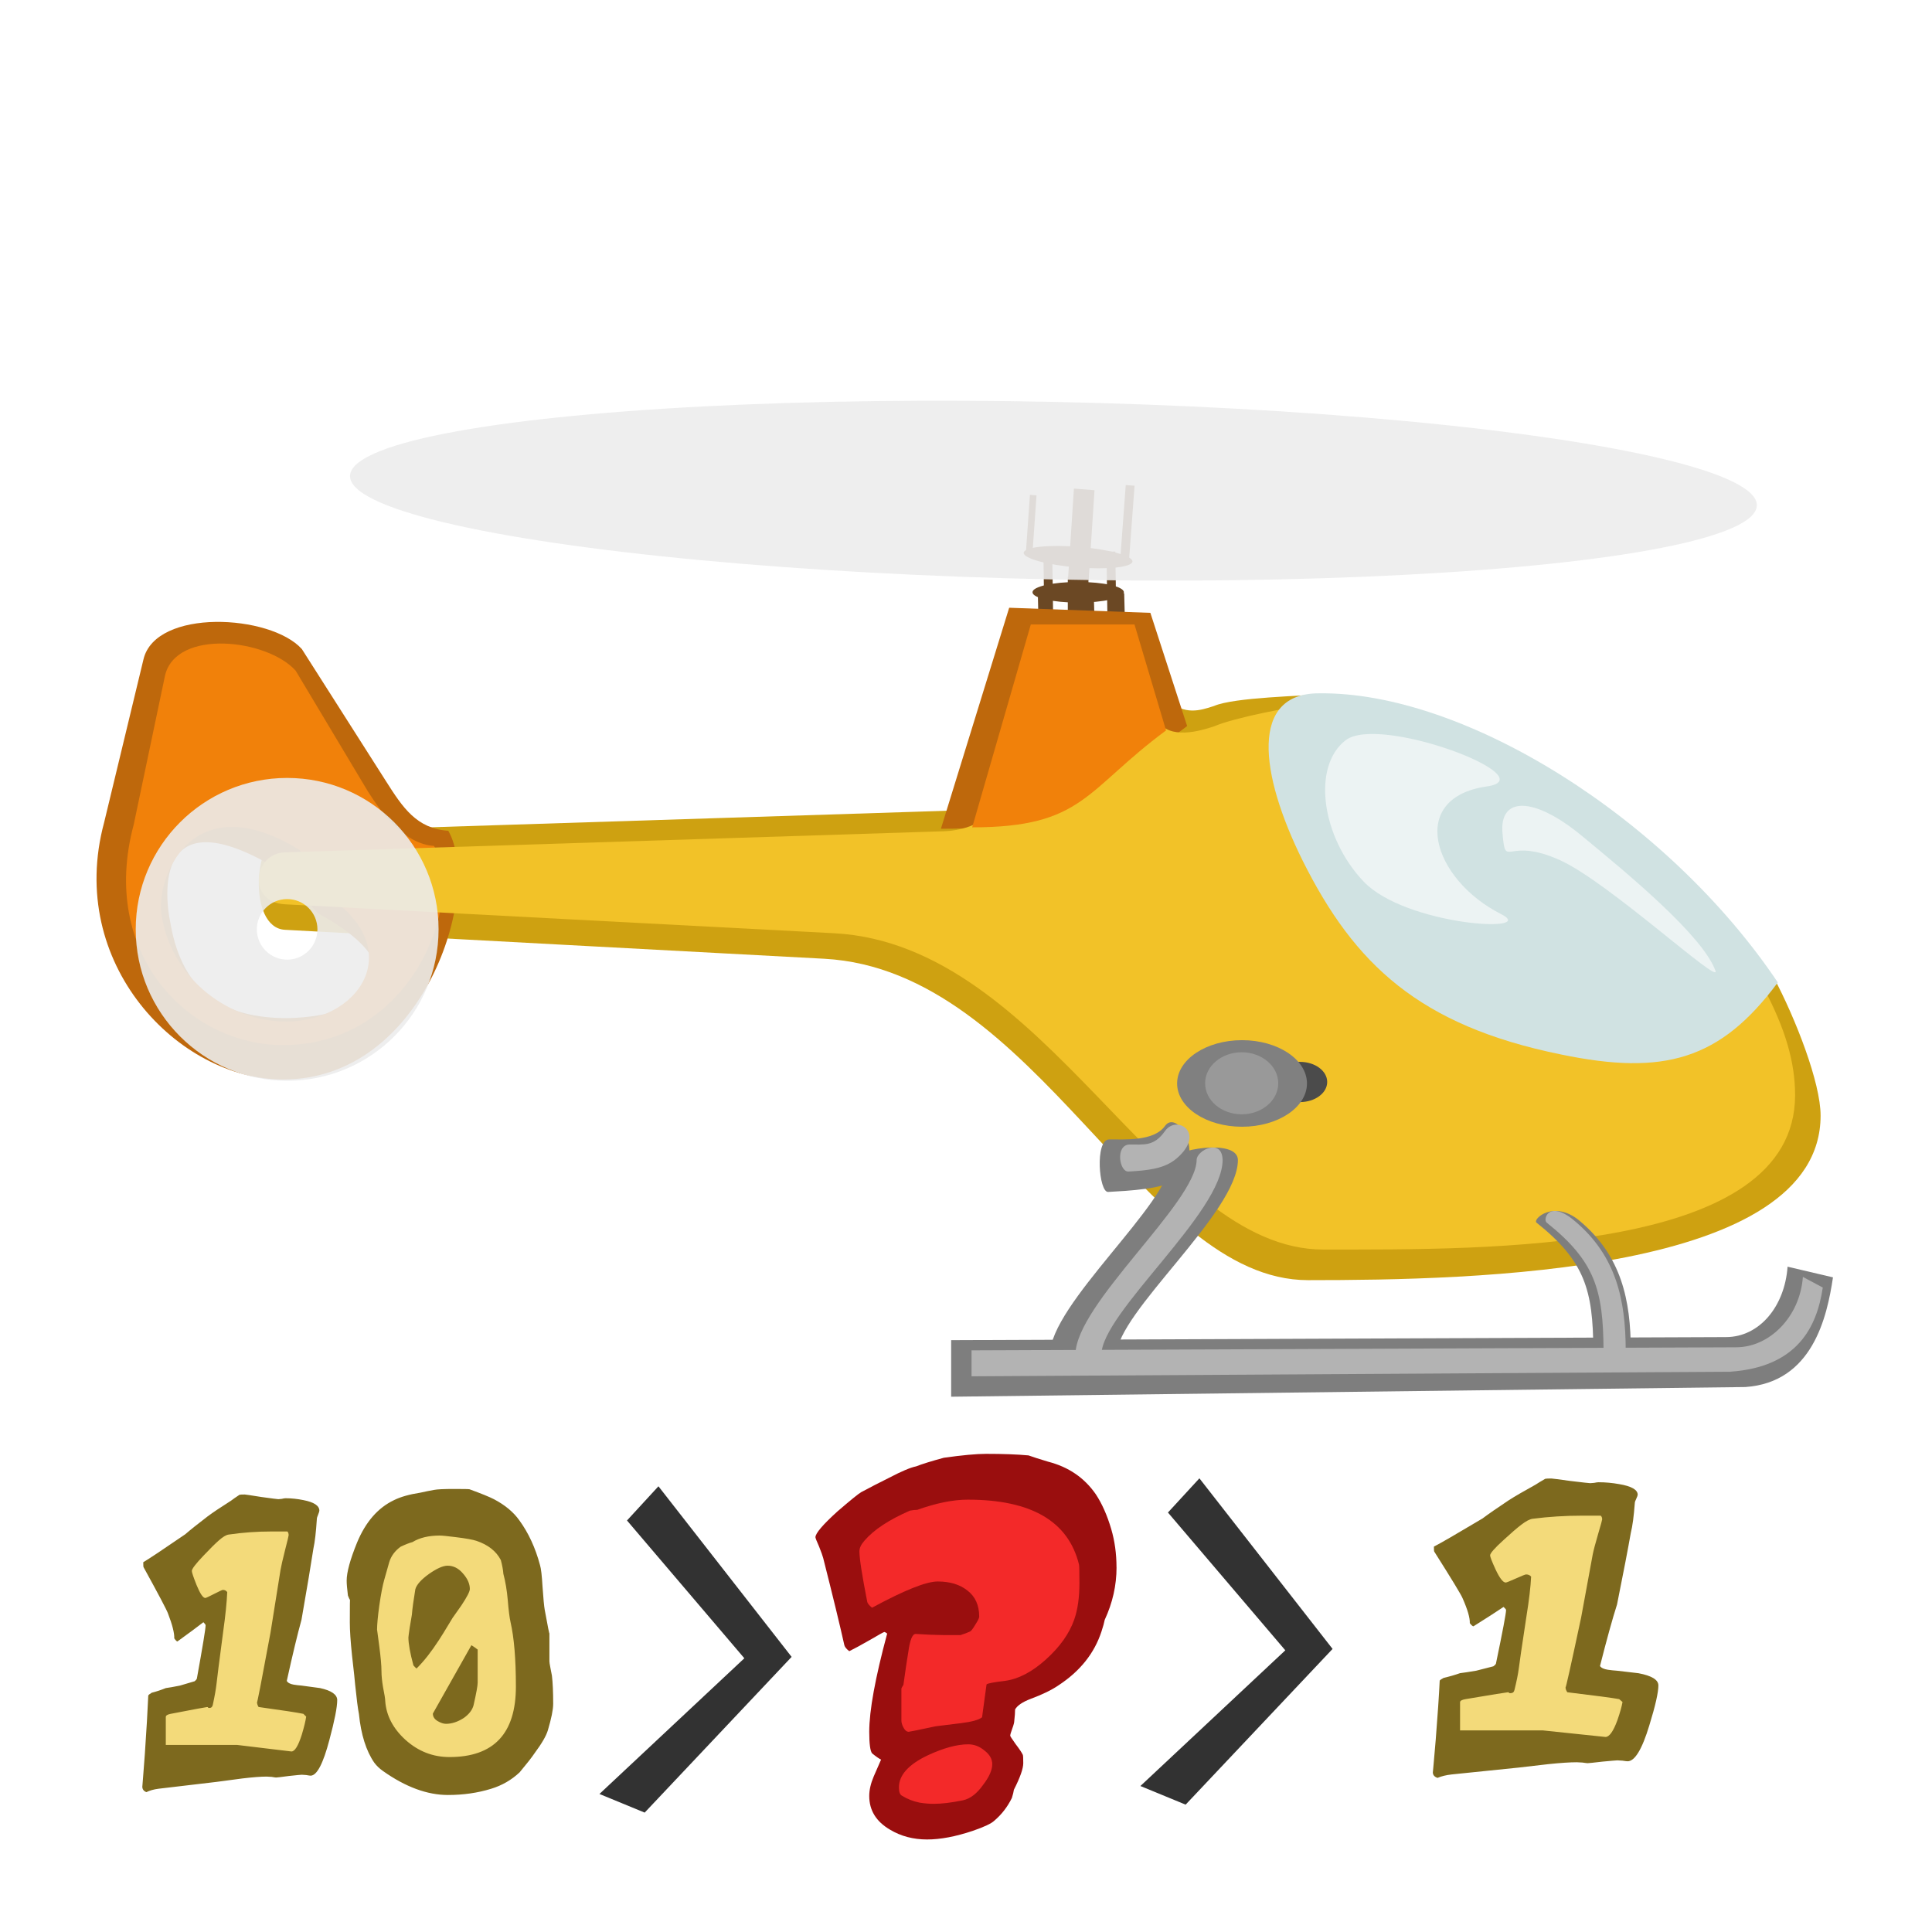
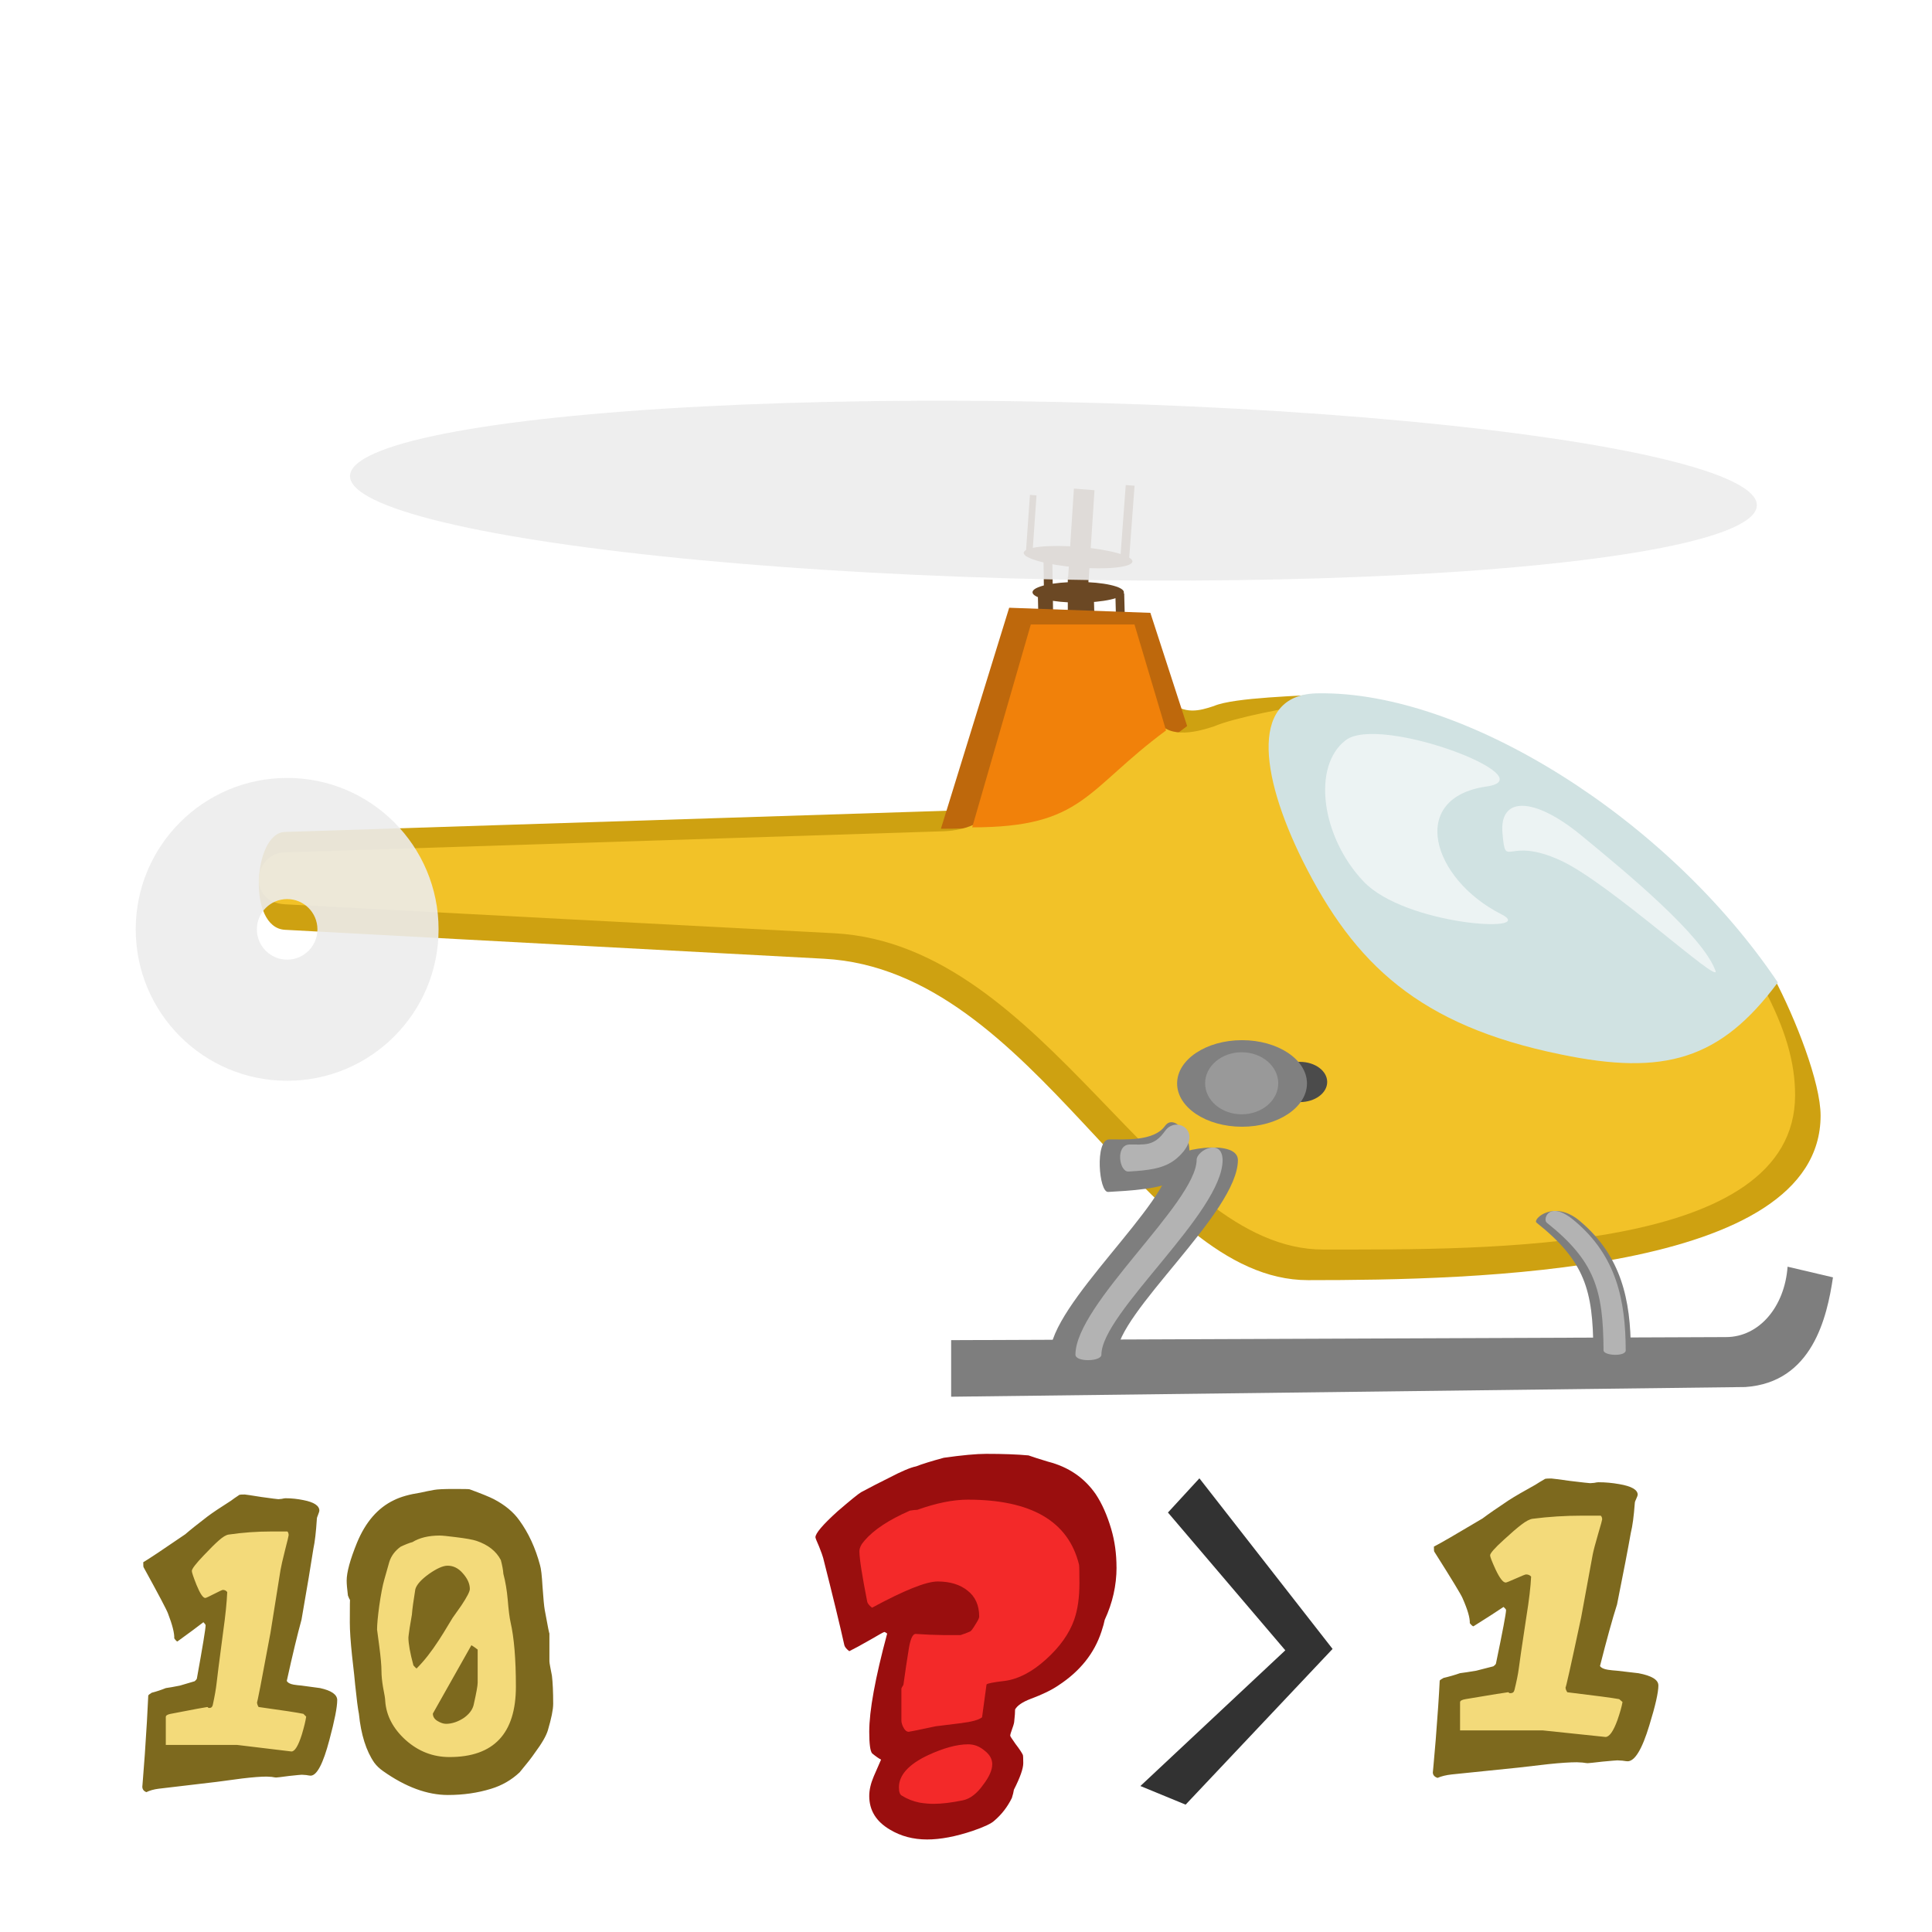
<svg xmlns="http://www.w3.org/2000/svg" xmlns:ns1="http://sodipodi.sourceforge.net/DTD/sodipodi-0.dtd" xmlns:ns2="http://www.inkscape.org/namespaces/inkscape" width="100" height="100" id="svg12024" ns1:version="0.32" ns2:version="0.91 r13725" version="1.0" ns1:docname="guessnumber.svg">
  <defs id="defs12026" />
  <ns1:namedview id="base" pagecolor="#ffffff" bordercolor="#666666" borderopacity="1.0" ns2:pageopacity="0.0" ns2:pageshadow="2" ns2:zoom="6.7565692" ns2:cx="40.176974" ns2:cy="29.705576" ns2:document-units="px" ns2:current-layer="layer1" height="100px" width="100px" ns2:window-width="1880" ns2:window-height="1060" ns2:window-x="-2" ns2:window-y="-3" showgrid="false" ns2:window-maximized="1" />
  <g ns2:label="Calque 1" ns2:groupmode="layer" id="layer1">
    <path ns2:connector-curvature="0" style="fill:#f3da7a;fill-opacity:1;fill-rule:evenodd;stroke:none;stroke-width:1px;stroke-linecap:butt;stroke-linejoin:miter;stroke-opacity:1" d="m 76.249,80.639 3.244,-3.035 4.395,0.209 -1.988,9 3.14,0.628 c 0,0 -0.209,2.93 -0.628,2.93 -0.419,0 -9.419,0.314 -9.419,0.314 l 0,-3.454 3.035,-0.628 0.523,-4.186 -1.779,-0.523 -0.523,-1.256 z" id="path43710" />
    <path style="fill:#f3da7a;fill-opacity:1;fill-rule:evenodd;stroke:none;stroke-width:1px;stroke-linecap:butt;stroke-linejoin:miter;stroke-opacity:1" d="m 8.872,80.848 3.454,-2.512 3.244,0.314 -1.361,8.791 2.407,0.733 -0.733,3.035 -7.849,0 0,-2.826 2.198,-0.837 1.151,-4.709 -1.674,0.314 -0.837,-2.302 z" id="path43704" ns2:connector-curvature="0" />
    <path style="fill:#f3da7a;fill-opacity:1;fill-rule:evenodd;stroke:none;stroke-width:1px;stroke-linecap:butt;stroke-linejoin:miter;stroke-opacity:1" d="m 20.489,79.488 c -0.419,0 -1.674,2.93 -1.674,2.93 l 0.419,6.593 1.674,2.407 2.512,0.733 3.14,-0.837 1.151,-2.721 -0.733,-7.849 -2.616,-1.884 -3.872,0.628 z" id="path43706" ns2:connector-curvature="0" />
    <path ns2:connector-curvature="0" style="fill:#f32929;fill-opacity:1;fill-rule:evenodd;stroke:none;stroke-width:1px;stroke-linecap:butt;stroke-linejoin:miter;stroke-opacity:1" d="m 43.386,79.278 0.733,4.919 4.291,-1.047 -1.779,1.361 -0.837,5.442 0.628,1.151 -0.942,1.674 2.302,1.779 2.826,-0.837 1.465,-1.674 -0.209,-1.884 -0.105,-2.407 3.14,-1.361 1.884,-4.186 -0.523,-3.349 -3.244,-2.407 -4.5,0.419 -3.872,1.674 -1.256,0.733 z" id="path43708" />
    <path ns2:connector-curvature="0" style="font-style:normal;font-variant:normal;font-weight:normal;font-stretch:normal;font-size:16.149px;line-height:100%;font-family:'Indigo Joker';text-align:start;writing-mode:lr-tb;text-anchor:start;fill:#7d691e;fill-opacity:1;stroke:none;stroke-width:1px;stroke-linecap:butt;stroke-linejoin:miter;stroke-opacity:1" d="m 17.454,88.001 c -10e-6,0.364 -0.135,1.051 -0.405,2.058 -0.324,1.233 -0.649,1.849 -0.973,1.849 -0.032,0 -0.108,-0.011 -0.227,-0.032 -0.119,-0.011 -0.195,-0.016 -0.227,-0.016 -0.043,0 -0.265,0.021 -0.665,0.064 -0.4,0.054 -0.622,0.08 -0.665,0.08 -0.032,-10e-6 -0.108,-0.011 -0.227,-0.032 -0.119,-0.011 -0.205,-0.016 -0.26,-0.016 -0.303,-10e-6 -0.724,0.032 -1.265,0.097 -0.714,0.097 -1.157,0.155 -1.33,0.177 -0.724,0.086 -1.725,0.204 -3,0.354 -0.249,0.032 -0.46,0.091 -0.633,0.177 -0.141,-0.054 -0.211,-0.15 -0.211,-0.289 -1e-6,0.043 0.043,-0.515 0.13,-1.672 0.086,-1.254 0.146,-2.267 0.178,-3.039 0.011,-0.032 0.07,-0.08 0.178,-0.145 0.249,-0.064 0.492,-0.145 0.73,-0.241 0.162,-0.021 0.405,-0.064 0.73,-0.129 0.173,-0.054 0.427,-0.129 0.762,-0.225 0.054,-0.043 0.092,-0.086 0.114,-0.129 0.303,-1.672 0.454,-2.594 0.454,-2.766 -4e-6,-0.032 -0.038,-0.086 -0.114,-0.161 -0.303,0.236 -0.751,0.568 -1.346,0.997 -0.032,1e-5 -0.086,-0.054 -0.162,-0.161 0.011,-0.268 -0.097,-0.697 -0.324,-1.286 C 8.631,83.332 8.21,82.533 7.431,81.118 7.42,81.107 7.415,81.022 7.415,80.861 c 0.292,-0.172 1.016,-0.654 2.173,-1.447 0.259,-0.225 0.649,-0.536 1.168,-0.933 0.259,-0.193 0.66,-0.461 1.2,-0.804 0.097,-0.075 0.243,-0.177 0.438,-0.306 0.032,-0.011 0.124,-0.016 0.276,-0.016 0.032,1.2e-5 0.319,0.043 0.86,0.129 0.541,0.075 0.833,0.113 0.876,0.113 0.032,1.2e-5 0.092,-0.005 0.178,-0.016 0.086,-0.021 0.151,-0.032 0.195,-0.032 0.303,1.2e-5 0.611,0.032 0.924,0.096 0.551,0.107 0.827,0.289 0.827,0.547 -10e-6,0.032 -0.022,0.102 -0.065,0.209 -0.043,0.097 -0.065,0.172 -0.065,0.225 -0.043,0.675 -0.103,1.185 -0.178,1.528 -0.119,0.783 -0.324,2.01 -0.616,3.682 -0.205,0.74 -0.46,1.796 -0.762,3.168 0.054,0.097 0.173,0.161 0.357,0.193 0.13,0.021 0.265,0.037 0.405,0.048 0.314,0.043 0.633,0.086 0.957,0.129 0.595,0.129 0.892,0.338 0.892,0.627 m -1.606,0.852 c -0.032,-0.032 -0.081,-0.08 -0.146,-0.145 -0.303,-0.064 -1.076,-0.182 -2.319,-0.354 -0.054,-0.086 -0.081,-0.172 -0.081,-0.257 -6e-6,0.118 0.232,-1.077 0.697,-3.586 0.13,-0.825 0.303,-1.908 0.519,-3.248 0.032,-0.193 0.114,-0.547 0.243,-1.061 0.119,-0.461 0.178,-0.708 0.178,-0.74 -8e-6,-0.086 -0.022,-0.15 -0.065,-0.193 l -0.827,0 c -0.757,1.1e-5 -1.498,0.054 -2.222,0.161 -0.13,0.021 -0.297,0.123 -0.503,0.306 -0.195,0.172 -0.454,0.429 -0.778,0.772 -0.411,0.429 -0.616,0.697 -0.616,0.804 -3e-6,0.075 0.081,0.316 0.243,0.724 0.184,0.45 0.335,0.675 0.454,0.675 0.032,1e-5 0.184,-0.07 0.454,-0.209 0.27,-0.139 0.422,-0.209 0.454,-0.209 0.097,1e-5 0.173,0.037 0.227,0.113 -0.022,0.525 -0.092,1.211 -0.211,2.058 -0.205,1.554 -0.319,2.444 -0.341,2.669 -0.032,0.289 -0.097,0.659 -0.195,1.11 -0.022,0.107 -0.081,0.161 -0.178,0.161 -0.043,1e-5 -0.065,-0.005 -0.065,-0.016 l 0,0 c -4e-6,-0.021 -0.016,-0.032 -0.049,-0.032 -0.043,0 -0.676,0.118 -1.898,0.354 -0.162,0.032 -0.243,0.086 -0.243,0.161 l 0,1.447 3.698,0 2.806,0.338 c 0.173,0 0.351,-0.289 0.535,-0.868 0.119,-0.397 0.195,-0.708 0.227,-0.933 m 12.785,-0.659 c -10e-6,0.289 -0.092,0.745 -0.276,1.367 -0.087,0.289 -0.314,0.681 -0.681,1.174 -0.151,0.225 -0.411,0.557 -0.778,0.997 -0.422,0.397 -0.914,0.681 -1.476,0.852 -0.692,0.214 -1.438,0.322 -2.238,0.322 -1.07,0 -2.19,-0.413 -3.357,-1.238 -0.184,-0.129 -0.335,-0.273 -0.454,-0.434 -0.422,-0.611 -0.687,-1.453 -0.795,-2.525 -0.054,-0.268 -0.119,-0.772 -0.195,-1.512 -0.011,-0.161 -0.065,-0.665 -0.162,-1.512 -0.076,-0.729 -0.114,-1.297 -0.114,-1.704 0,-0.9 0.005,-1.286 0.016,-1.158 -0.032,-0.043 -0.07,-0.123 -0.114,-0.241 -0.043,-0.343 -0.065,-0.6 -0.065,-0.772 0,-0.429 0.178,-1.083 0.535,-1.962 0.443,-1.072 1.081,-1.806 1.914,-2.203 0.346,-0.172 0.8,-0.3 1.362,-0.386 0.238,-0.054 0.476,-0.102 0.714,-0.145 0.173,-0.032 0.514,-0.048 1.022,-0.048 0.508,1.3e-5 0.778,0.005 0.811,0.016 0.616,0.225 1.038,0.397 1.265,0.515 0.573,0.3 1.011,0.665 1.314,1.093 0.476,0.654 0.833,1.426 1.07,2.316 0.054,0.172 0.097,0.541 0.13,1.11 0.043,0.622 0.081,1.024 0.114,1.206 0.162,0.89 0.243,1.292 0.243,1.206 l 0,1.463 c -1.1e-5,0.043 0.016,0.15 0.049,0.322 0.043,0.204 0.07,0.343 0.081,0.418 0.043,0.354 0.065,0.842 0.065,1.463 m -1.93,-0.9 c -9e-6,-1.415 -0.092,-2.525 -0.276,-3.329 -0.054,-0.236 -0.103,-0.622 -0.146,-1.158 -0.043,-0.493 -0.119,-0.943 -0.227,-1.351 -0.011,-0.182 -0.054,-0.418 -0.13,-0.708 -0.238,-0.461 -0.66,-0.793 -1.265,-0.997 -0.195,-0.064 -0.557,-0.129 -1.087,-0.193 -0.422,-0.054 -0.692,-0.08 -0.811,-0.08 -0.573,1e-5 -1.043,0.113 -1.411,0.338 -0.162,0.043 -0.368,0.123 -0.616,0.241 -0.292,0.214 -0.487,0.477 -0.584,0.788 -0.086,0.3 -0.173,0.606 -0.26,0.917 -0.086,0.3 -0.173,0.75 -0.259,1.351 -0.076,0.557 -0.114,0.97 -0.114,1.238 -2e-6,-0.011 0.038,0.273 0.114,0.852 0.076,0.579 0.114,1.008 0.114,1.286 -2e-6,0.236 0.027,0.515 0.081,0.836 0.076,0.375 0.114,0.616 0.114,0.724 0.054,0.75 0.405,1.42 1.054,2.01 0.66,0.59 1.416,0.884 2.271,0.884 2.292,-10e-6 3.438,-1.217 3.438,-3.65 m -2.384,-5.049 c -6e-6,0.129 -0.146,0.413 -0.438,0.852 -0.151,0.214 -0.303,0.429 -0.454,0.643 -0.4,0.665 -0.638,1.051 -0.714,1.158 -0.389,0.6 -0.773,1.088 -1.152,1.463 -0.043,-0.032 -0.097,-0.086 -0.162,-0.161 -0.173,-0.643 -0.26,-1.126 -0.259,-1.447 -4e-6,-0.032 0.022,-0.198 0.065,-0.498 0.054,-0.311 0.092,-0.536 0.114,-0.675 0.022,-0.289 0.081,-0.729 0.178,-1.319 0.065,-0.236 0.297,-0.498 0.697,-0.788 0.411,-0.289 0.735,-0.434 0.973,-0.434 0.303,10e-6 0.568,0.134 0.795,0.402 0.238,0.268 0.357,0.536 0.357,0.804 m 0.405,4.856 c -7e-6,0.15 -0.07,0.536 -0.211,1.158 -0.065,0.247 -0.232,0.466 -0.503,0.659 -0.314,0.204 -0.622,0.306 -0.924,0.306 -0.13,0 -0.276,-0.048 -0.438,-0.145 -0.162,-0.097 -0.243,-0.225 -0.243,-0.386 l 1.995,-3.538 c 0.076,0.043 0.184,0.118 0.324,0.225 l 0,1.721" id="text42799" />
    <path ns2:connector-curvature="0" style="font-style:normal;font-variant:normal;font-weight:normal;font-stretch:normal;font-size:20.671px;line-height:100%;font-family:'Indigo Joker';text-align:start;writing-mode:lr-tb;text-anchor:start;fill:#9a0e0e;fill-opacity:1;stroke:none;stroke-width:1px;stroke-linecap:butt;stroke-linejoin:miter;stroke-opacity:1" d="m 57.792,81.127 c -1.5e-5,0.932 -0.204,1.837 -0.612,2.715 -0.028,0.149 -0.084,0.351 -0.169,0.608 -0.366,1.121 -1.104,2.047 -2.214,2.776 -0.351,0.243 -0.837,0.48 -1.455,0.709 -0.422,0.162 -0.689,0.344 -0.801,0.547 -9e-6,0.149 -0.014,0.344 -0.042,0.588 -1e-5,0.081 -0.035,0.216 -0.105,0.405 -0.07,0.189 -0.105,0.311 -0.105,0.365 -10e-6,0.027 0.091,0.169 0.274,0.426 0.197,0.257 0.323,0.446 0.38,0.567 0.014,0.041 0.021,0.182 0.021,0.426 -1e-5,0.284 -0.162,0.743 -0.485,1.378 -0.014,0.108 -0.049,0.25 -0.105,0.426 -0.225,0.459 -0.527,0.851 -0.907,1.175 -0.155,0.149 -0.527,0.324 -1.118,0.527 -0.886,0.297 -1.673,0.446 -2.362,0.446 -0.717,-1e-5 -1.357,-0.169 -1.919,-0.507 -0.717,-0.419 -1.076,-1 -1.076,-1.743 -2e-6,-0.311 0.077,-0.648 0.232,-1.013 0.127,-0.284 0.253,-0.574 0.38,-0.871 -0.112,-0.054 -0.267,-0.162 -0.464,-0.324 -0.098,-0.122 -0.148,-0.493 -0.148,-1.114 -2e-6,-1.094 0.309,-2.789 0.928,-5.086 -0.07,-0.054 -0.12,-0.081 -0.148,-0.081 -0.028,0 -0.26,0.128 -0.696,0.385 -0.52,0.297 -0.893,0.5 -1.118,0.608 -0.141,-0.108 -0.225,-0.209 -0.253,-0.304 -0.225,-1.013 -0.59,-2.519 -1.097,-4.519 -0.028,-0.108 -0.098,-0.304 -0.211,-0.588 -0.127,-0.284 -0.19,-0.446 -0.19,-0.486 0,-0.203 0.38,-0.648 1.139,-1.337 0.675,-0.581 1.083,-0.912 1.223,-0.993 0.478,-0.257 0.963,-0.507 1.455,-0.75 0.647,-0.338 1.111,-0.534 1.392,-0.588 0.309,-0.122 0.787,-0.27 1.434,-0.446 0.956,-0.135 1.687,-0.203 2.193,-0.203 0.886,1.6e-5 1.617,0.027 2.193,0.081 0.225,0.081 0.562,0.189 1.012,0.324 1.054,0.27 1.877,0.831 2.467,1.682 0.323,0.486 0.59,1.087 0.801,1.803 0.183,0.621 0.274,1.283 0.274,1.986 m -1.919,0.811 c -1.3e-5,-0.567 -0.007,-0.885 -0.021,-0.952 -0.548,-2.242 -2.467,-3.364 -5.757,-3.364 -0.759,1.4e-5 -1.631,0.176 -2.615,0.527 -0.098,1.2e-5 -0.225,0.014 -0.38,0.041 -1.083,0.473 -1.863,0.986 -2.341,1.54 -0.183,0.203 -0.274,0.392 -0.274,0.567 -10e-7,0.365 0.134,1.229 0.401,2.594 0.014,0.095 0.098,0.203 0.253,0.324 1.673,-0.905 2.805,-1.358 3.395,-1.358 0.633,1e-5 1.146,0.155 1.539,0.466 0.408,0.311 0.612,0.763 0.612,1.358 -8e-6,0.068 -0.07,0.209 -0.211,0.426 -0.127,0.216 -0.218,0.331 -0.274,0.344 -0.112,0.054 -0.274,0.115 -0.485,0.182 -0.07,1e-5 -0.344,1e-5 -0.822,0 -0.056,1e-5 -0.309,-0.007 -0.759,-0.02 -0.436,-0.027 -0.682,-0.041 -0.738,-0.041 -0.169,1e-5 -0.295,0.311 -0.38,0.932 -0.07,0.419 -0.155,0.986 -0.253,1.702 -0.07,0.108 -0.105,0.176 -0.105,0.203 l 0,1.641 c -4e-6,0.095 0.028,0.203 0.084,0.324 0.084,0.176 0.183,0.263 0.295,0.263 0.042,1e-5 0.506,-0.095 1.392,-0.284 0.028,0 0.464,-0.054 1.307,-0.162 0.562,-0.068 0.928,-0.169 1.097,-0.304 0.056,-0.392 0.134,-0.959 0.232,-1.702 0.056,-0.054 0.373,-0.115 0.949,-0.182 0.703,-0.095 1.413,-0.466 2.13,-1.114 0.717,-0.648 1.202,-1.331 1.455,-2.047 0.183,-0.513 0.274,-1.148 0.274,-1.905 m -4.513,9.382 c -1e-5,-0.27 -0.134,-0.507 -0.401,-0.709 -0.253,-0.216 -0.534,-0.324 -0.844,-0.324 -0.576,0 -1.272,0.189 -2.088,0.567 -0.998,0.473 -1.497,1.027 -1.497,1.662 -3e-6,0.23 0.049,0.371 0.148,0.426 0.281,0.176 0.59,0.297 0.928,0.365 0.267,0.041 0.506,0.061 0.717,0.061 0.422,0 0.928,-0.061 1.518,-0.182 0.38,-0.081 0.731,-0.351 1.054,-0.811 0.309,-0.405 0.464,-0.756 0.464,-1.054" id="text42803" />
    <path ns2:connector-curvature="0" style="font-style:normal;font-variant:normal;font-weight:normal;font-stretch:normal;font-size:17.426px;line-height:100%;font-family:'Indigo Joker';text-align:start;writing-mode:lr-tb;text-anchor:start;fill:#7d691e;fill-opacity:1;stroke:none;stroke-width:1px;stroke-linecap:butt;stroke-linejoin:miter;stroke-opacity:1" d="m 85.838,87.233 c -1.2e-5,0.367 -0.156,1.057 -0.469,2.071 -0.375,1.24 -0.751,1.86 -1.126,1.86 -0.038,-2e-6 -0.125,-0.011 -0.263,-0.032 -0.138,-0.011 -0.225,-0.016 -0.263,-0.016 -0.05,-2e-6 -0.307,0.022 -0.77,0.065 -0.463,0.054 -0.72,0.081 -0.77,0.081 -0.038,-2e-6 -0.125,-0.011 -0.263,-0.032 -0.138,-0.011 -0.238,-0.016 -0.3,-0.016 -0.35,-2e-6 -0.838,0.032 -1.464,0.097 -0.826,0.097 -1.339,0.156 -1.539,0.178 -0.838,0.086 -1.996,0.205 -3.472,0.356 -0.288,0.032 -0.532,0.092 -0.732,0.178 -0.163,-0.054 -0.244,-0.151 -0.244,-0.291 0,0.043 0.05,-0.518 0.15,-1.682 0.1,-1.262 0.169,-2.281 0.206,-3.058 0.013,-0.032 0.081,-0.081 0.206,-0.146 0.288,-0.065 0.569,-0.146 0.845,-0.243 0.188,-0.022 0.469,-0.065 0.845,-0.129 0.2,-0.054 0.494,-0.129 0.882,-0.226 0.063,-0.043 0.106,-0.086 0.131,-0.129 0.35,-1.682 0.526,-2.61 0.526,-2.782 -4e-6,-0.032 -0.044,-0.086 -0.131,-0.162 -0.35,0.237 -0.87,0.572 -1.558,1.003 -0.038,5e-6 -0.1,-0.054 -0.188,-0.162 0.013,-0.27 -0.113,-0.701 -0.375,-1.294 -0.075,-0.183 -0.563,-0.987 -1.464,-2.41 -0.013,-0.011 -0.019,-0.097 -0.019,-0.259 0.338,-0.173 1.176,-0.658 2.515,-1.456 0.3,-0.226 0.751,-0.539 1.351,-0.938 0.3,-0.194 0.763,-0.464 1.389,-0.809 0.113,-0.075 0.282,-0.178 0.507,-0.307 0.038,-0.011 0.144,-0.016 0.319,-0.016 0.038,1.3e-5 0.369,0.043 0.995,0.129 0.626,0.075 0.964,0.113 1.014,0.113 0.038,1.2e-5 0.106,-0.005 0.206,-0.016 0.1,-0.022 0.175,-0.032 0.225,-0.032 0.35,1.2e-5 0.707,0.032 1.07,0.097 0.638,0.108 0.957,0.291 0.957,0.55 -1.1e-5,0.032 -0.025,0.102 -0.075,0.21 -0.05,0.097 -0.075,0.173 -0.075,0.226 -0.05,0.679 -0.119,1.192 -0.206,1.537 -0.138,0.787 -0.375,2.022 -0.713,3.705 -0.238,0.744 -0.532,1.806 -0.882,3.187 0.063,0.097 0.2,0.162 0.413,0.194 0.15,0.022 0.307,0.038 0.469,0.049 0.363,0.043 0.732,0.086 1.107,0.129 0.688,0.129 1.032,0.34 1.032,0.631 m -1.858,0.857 c -0.038,-0.032 -0.094,-0.081 -0.169,-0.146 -0.35,-0.065 -1.245,-0.183 -2.684,-0.356 -0.063,-0.086 -0.094,-0.173 -0.094,-0.259 -7e-6,0.119 0.269,-1.084 0.807,-3.608 0.15,-0.83 0.35,-1.92 0.601,-3.268 0.038,-0.194 0.131,-0.55 0.282,-1.068 0.138,-0.464 0.206,-0.712 0.206,-0.744 -8e-6,-0.086 -0.025,-0.151 -0.075,-0.194 l -0.957,0 c -0.876,1.1e-5 -1.733,0.054 -2.572,0.162 -0.15,0.022 -0.344,0.124 -0.582,0.307 -0.225,0.173 -0.526,0.431 -0.901,0.777 -0.476,0.431 -0.713,0.701 -0.713,0.809 -3e-6,0.075 0.094,0.318 0.282,0.728 0.213,0.453 0.388,0.679 0.526,0.679 0.038,8e-6 0.213,-0.07 0.526,-0.21 0.313,-0.14 0.488,-0.21 0.526,-0.21 0.113,7e-6 0.2,0.038 0.263,0.113 -0.025,0.528 -0.106,1.219 -0.244,2.071 -0.238,1.564 -0.369,2.459 -0.394,2.685 -0.038,0.291 -0.113,0.663 -0.225,1.116 -0.025,0.108 -0.094,0.162 -0.206,0.162 -0.05,10e-7 -0.075,-0.005 -0.075,-0.016 l 0,0 c -5e-6,-0.022 -0.019,-0.032 -0.056,-0.032 -0.05,10e-7 -0.782,0.119 -2.196,0.356 -0.188,0.032 -0.282,0.086 -0.282,0.162 l 0,1.456 4.28,0 3.247,0.34 c 0.2,-10e-7 0.407,-0.291 0.619,-0.874 0.138,-0.399 0.225,-0.712 0.263,-0.938" id="text42811" />
-     <path ns2:connector-curvature="0" style="fill:#323232;fill-opacity:1;fill-rule:evenodd;stroke:none;stroke-width:1px;stroke-linecap:butt;stroke-linejoin:miter;stroke-opacity:1" d="m 34.081,76.93 6.893,8.83 -7.606,8.06 -2.341,-0.964 7.5,-7.024 -6.074,-7.132 z" id="path42815" ns1:nodetypes="ccccccc" />
    <path ns2:connector-curvature="0" style="fill:#323232;fill-opacity:1;fill-rule:evenodd;stroke:none;stroke-width:1px;stroke-linecap:butt;stroke-linejoin:miter;stroke-opacity:1" d="m 62.081,76.518 6.893,8.83 -7.606,8.06 -2.341,-0.964 7.5,-7.024 -6.074,-7.132 z" id="path43702" ns1:nodetypes="ccccccc" />
    <g id="g4270" transform="matrix(0.132,0,0,0.132,1.793,17.302)">
      <path ns1:nodetypes="ccsssssccsscsscc" id="path606-6" d="m 700.311,306.345 c 0,62.041 -136.19,64.552 -200.999,64.552 -64.809,0 -106.282,-121.47 -189.68,-126.028 C 304.471,244.587 106.95,234.029 98.127,233.515 83.27,232.698 85.755,195.547 98.078,195.152 l 258.4,-8.276 c 9.105,-0.292 17.025,-0.969 20.713,-8.477 l 24.363,-49.591 23.138,-2.574 19.652,17.277 c 6.681,5.874 12.437,4.11 18.082,2.253 7.971,-3.457 34.933,-3.897 43.951,-4.732 -23.983,5 -19.413,41.726 -6.832,65.921 26.308,49.732 47.419,57.898 98.559,71.022 56.693,14.221 66.983,-8.048 83.804,-25.832 8.617,16.218 18.402,41.342 18.402,54.201 z" style="font-size:12px;fill:#cea111;fill-opacity:1;fill-rule:evenodd;stroke-width:1" ns2:connector-curvature="0" />
      <g style="fill:#6b4824;fill-opacity:1" transform="matrix(0.681,0,0,0.681,261.794,-73.953)" id="g710">
        <ellipse transform="matrix(0.997,0.081,-0.081,0.997,19.795,-16.678)" id="path699" style="fill:#6b4824;fill-opacity:1;fill-rule:evenodd;stroke:none;stroke-width:1pt;stroke-linecap:butt;stroke-linejoin:miter;stroke-opacity:1" cx="216.413" cy="236.781" rx="31.401" ry="5.941" />
        <rect y="248.238" x="210.472" height="37.342" width="11.882" id="rect700" style="font-size:12px;fill:#6b4824;fill-opacity:1;fill-rule:evenodd;stroke-width:1" />
        <rect transform="matrix(1,-0.01,0.027,1,0,0)" y="261.931" x="213.311" height="25.921" width="5.092" id="rect701" style="font-size:12px;fill:#6b4824;fill-opacity:1;fill-rule:evenodd;stroke-width:1" />
        <rect transform="matrix(0.997,0.074,-0.074,0.997,0,0)" y="176.878" x="257.694" height="42.434" width="5.092" id="rect702" style="font-size:12px;fill:#6b4824;fill-opacity:1;fill-rule:evenodd;stroke-width:1" />
        <rect transform="matrix(1,-0.018,0.014,1,0,0)" y="241.276" x="193.088" height="47.939" width="5.092" id="rect703" style="font-size:12px;fill:#6b4824;fill-opacity:1;fill-rule:evenodd;stroke-width:1" />
-         <rect transform="matrix(1,-0.02,0.014,1,0,0)" y="238.392" x="229.411" height="50.903" width="5.092" id="rect704" style="font-size:12px;fill:#6b4824;fill-opacity:1;fill-rule:evenodd;stroke-width:1" />
        <ellipse transform="matrix(0.838,0,0,1,35.094,20.368)" id="path705" style="fill:#6b4824;fill-opacity:1;fill-rule:evenodd;stroke:none;stroke-width:1pt;stroke-linecap:butt;stroke-linejoin:miter;stroke-opacity:1" cx="216.413" cy="236.781" rx="31.401" ry="5.941" />
        <rect transform="matrix(1,-0.01,0.026,1,0,0)" y="260.093" x="231.085" height="27.191" width="5.092" id="rect706" style="font-size:12px;fill:#6b4824;fill-opacity:1;fill-rule:evenodd;stroke-width:1" />
        <rect transform="matrix(1,-0.012,0.022,1,0,0)" y="256.959" x="187.494" height="31.425" width="5.092" id="rect707" style="font-size:12px;fill:#6b4824;fill-opacity:1;fill-rule:evenodd;stroke-width:1" />
        <rect transform="matrix(0.996,0.086,-0.07,0.998,0,0)" y="184.01" x="202.357" height="35.245" width="3.803" id="rect708" style="font-size:12px;fill:#6b4824;fill-opacity:1;fill-rule:evenodd;stroke-width:1" />
        <rect transform="matrix(0.997,0.079,-0.065,0.998,0,0)" y="179.923" x="226.362" height="51.675" width="11.888" id="rect709" style="font-size:12px;fill:#6b4824;fill-opacity:1;fill-rule:evenodd;stroke-width:1" />
      </g>
-       <path ns1:nodetypes="csscccsccccc" id="path616-7" d="m 110.974,226.98 c 41.164,22.278 21.726,40.539 -11.892,41.172 -24.594,0.005 -41,-9.731 -45.778,-36.926 -3.241,-15.482 -3.844,-49.822 43.266,-20.712 z M 162.2,194.686 c 13.474,23.601 -9.374,97.66 -64.947,97.529 -40.884,-0.095 -84.905,-45.402 -70.033,-100.677 L 42.683,127.442 c 4.799,-20.061 49.802,-17.679 62.084,-4.025 l 33.076,51.942 c 6.42,10.086 11.885,18.503 24.357,19.326 z" style="font-size:12px;fill:#be680c;fill-opacity:1;fill-rule:evenodd" ns2:connector-curvature="0" />
-       <path ns1:nodetypes="csscccsccccc" id="path616" d="m 109.841,217.329 c 37.584,20.341 19.836,51.623 -10.858,52.201 C 76.528,269.535 54.244,253.341 49.882,228.511 46.923,214.375 60.982,175.717 103.995,202.296 l 5.847,15.034 z m 46.772,-16.704 c 12.302,21.549 -8.559,78.211 -59.3,78.092 C 59.985,278.631 25.27,242.741 38.849,192.273 L 51.141,133.751 c 4.381,-18.317 39.993,-14.316 51.207,-1.849 l 28.374,47.425 c 5.861,9.209 14.503,20.546 25.891,21.298 z" style="font-size:12px;fill:#f1810a;fill-opacity:1;fill-rule:evenodd" ns2:connector-curvature="0" />
      <path ns1:nodetypes="ccccc" id="path695-5" d="m 382.136,107.232 -26.771,86.67 c 50.797,0 59.655,-12.99 96.552,-40.276 l -14.415,-44.395 z" style="font-size:12px;fill:#be680c;fill-opacity:1;fill-rule:evenodd" ns2:connector-curvature="0" />
      <path ns1:nodetypes="ccsssssccsscsscc" id="path606" d="m 690.311,298.345 c 0,62.041 -120.19,60.553 -184.999,60.553 -64.809,0 -108.282,-119.47 -191.68,-124.028 C 308.471,234.587 106.95,224.029 98.127,223.515 83.27,222.698 85.755,203.547 98.078,203.152 l 258.4,-8.276 c 9.105,-0.292 19.121,-4.264 20.713,-12.477 l 24.363,-53.591 23.138,-2.574 15.652,25.277 c 4.683,7.563 16.437,4.11 22.082,2.253 7.971,-3.457 30.933,-7.897 39.951,-8.732 -23.983,5 -13.413,37.726 -0.832,61.921 26.308,49.732 45.419,57.898 96.559,71.022 56.693,14.221 62.983,-4.048 79.804,-21.832 8.617,16.218 12.402,29.342 12.402,42.201 z" style="font-size:12px;fill:#f2c228;fill-opacity:1;fill-rule:evenodd;stroke-width:1" ns2:connector-curvature="0" />
      <path ns1:nodetypes="csssc" id="path608" d="m 683.538,254.167 c -22.551,30.395 -44.664,36.608 -84.927,28.255 -55.826,-11.345 -81.105,-35.503 -101.302,-75.828 -17.25,-34.695 -20.649,-65.826 6.264,-65.805 56.941,-0.791 136.534,48.74 179.965,113.378 z" style="font-size:12px;fill:#d0e2e2;fill-opacity:1;fill-rule:evenodd;stroke-width:1" ns2:connector-curvature="0" />
      <path ns1:nodetypes="ccccccc" id="path620-6" d="m 359.382,394.422 0,22.184 311.413,-3.8 c 26.325,-1.8 32.046,-27.403 34.367,-43.006 l -17.801,-4.183 c -1.12,15.603 -11.042,27.605 -24.165,27.605 z" style="font-size:12px;fill:#7e7e7e;fill-opacity:1;fill-rule:evenodd" ns2:connector-curvature="0" />
      <path ns1:nodetypes="sssss" id="path623-3" d="m 445.644,323.738 c -0.175,16.831 -47.526,56.579 -47.526,76.381 0,2.97 26.184,2.758 26.184,0 0,-16.408 47.588,-55.736 47.526,-76.381 -0.207,-8.699 -26.147,-3.819 -26.184,0 z" style="font-size:12px;fill:#7e7e7e;fill-opacity:1;fill-rule:evenodd" ns2:connector-curvature="0" />
      <path ns1:nodetypes="cssss" id="path623" d="m 455.644,323.738 c -0.175,16.831 -47.526,56.579 -47.526,76.381 0,2.97 10.184,2.758 10.184,0 0,-16.408 47.588,-55.736 47.526,-76.381 -0.207,-8.699 -10.147,-3.819 -10.184,0 z" style="font-size:12px;fill:#b3b3b3;fill-opacity:1;fill-rule:evenodd" ns2:connector-curvature="0" />
      <path ns1:nodetypes="sssss" id="path624-5" d="m 606.163,347.925 c 16.015,13.613 19.669,30.695 19.732,50.496 0.008,2.547 -14.687,2.123 -14.699,0 -0.13,-23.621 -3.313,-34.954 -22.278,-50.072 -1.684,-1.338 6.96,-9.347 17.245,-0.424 z" style="font-size:12px;fill:#7e7e7e;fill-opacity:1;fill-rule:evenodd" ns2:connector-curvature="0" />
      <path ns1:nodetypes="cssss" id="path624" d="m 604.163,347.925 c 16.015,13.613 19.669,30.695 19.732,50.496 0.008,2.547 -8.687,2.123 -8.699,0 -0.13,-23.621 -3.313,-34.954 -22.278,-50.072 -1.684,-1.338 0.96,-9.347 11.245,-0.424 z" style="font-size:12px;fill:#b3b3b3;fill-opacity:1;fill-rule:evenodd" ns2:connector-curvature="0" />
      <path ns1:nodetypes="ccccc" id="path695" d="m 390.615,113.792 -22.981,79.55 c 43.605,0 44.342,-14.584 76.014,-38.007 l -12.374,-41.543 -40.659,0 z" style="font-size:12px;fill:#f1810a;fill-opacity:1;fill-rule:evenodd" ns2:connector-curvature="0" />
      <ellipse ry="7.886" rx="10.686" cy="293.188" cx="496.151" style="fill:#4b4b4b;fill-opacity:1;fill-rule:evenodd;stroke:none;stroke-width:1pt;stroke-linecap:butt;stroke-linejoin:miter;stroke-opacity:1" id="path726" />
      <ellipse id="path724" style="fill:#808080;fill-opacity:1;fill-rule:evenodd;stroke:none;stroke-width:1pt;stroke-linecap:butt;stroke-linejoin:miter;stroke-opacity:1" cx="473.445" cy="293.767" rx="25.46" ry="16.974" />
      <ellipse id="path729" style="fill:#999999;fill-opacity:1;fill-rule:evenodd;stroke:none;stroke-width:1pt;stroke-linecap:butt;stroke-linejoin:miter;stroke-opacity:1" cx="473.304" cy="293.702" rx="14.337" ry="12.164" />
      <path ns1:nodetypes="ssccs" id="path745-2" d="m 421.261,315.711 c -5.576,0.227 -3.948,20.877 -0.312,20.597 7.657,-0.433 21.968,-1.094 26.686,-5 11.875,-9.991 0.312,-27.482 -4.375,-20.91 -4.406,6.25 -16.366,5.24 -21.998,5.312 z" style="font-size:12px;fill:#7e7e7e;fill-opacity:1;fill-rule:evenodd" ns2:connector-curvature="0" />
      <path ns1:nodetypes="csccs" id="path745" d="m 429.261,317.711 c -5.576,0.227 -3.948,10.877 -0.312,10.597 7.657,-0.433 13.968,-1.094 18.686,-5 11.875,-9.991 0.312,-17.482 -4.375,-10.91 -4.406,6.25 -8.366,5.24 -13.998,5.312 z" style="font-size:12px;fill:#b3b3b3;fill-opacity:1;fill-rule:evenodd" ns2:connector-curvature="0" />
      <path ns2:connector-curvature="0" style="font-size:12px;fill:#ececec;fill-opacity:0.898;fill-rule:evenodd;stroke-width:1" d="m 110.888,233.344 c 0,6.558 -5.317,11.875 -11.875,11.875 -6.558,0 -11.875,-5.317 -11.875,-11.875 0,-6.558 5.317,-11.875 11.875,-11.875 6.558,0 11.875,5.317 11.875,11.875 z m 47.5,-1e-4 c 0,32.792 -26.583,59.375 -59.375,59.375 -32.792,0 -59.375,-26.583 -59.375,-59.375 0,-32.792 26.583,-59.375 59.375,-59.375 32.792,0 59.375,26.583 59.375,59.375 z" id="path748" />
      <ellipse ry="34.796" rx="275.821" cy="52.909" cx="400.601" style="fill:#ececec;fill-opacity:0.898;fill-rule:evenodd;stroke:none;stroke-width:1pt;stroke-linecap:butt;stroke-linejoin:miter;stroke-opacity:1" id="path625" transform="matrix(1,0.021,-0.021,1,0,0)" />
-       <path ns1:nodetypes="ccccccc" id="path620" d="m 367.382,398.422 0,10.184 297.413,-1.8 c 26.325,-1.8 34.046,-17.403 36.367,-33.006 l -7.801,-4.183 c -1.12,15.603 -13.042,27.605 -26.165,27.605 l -299.813,1.2 z" style="font-size:12px;fill:#b3b3b3;fill-opacity:1;fill-rule:evenodd" ns2:connector-curvature="0" />
      <path ns1:nodetypes="sssss" ns2:connector-curvature="0" id="path4170" d="m -442.575,264.61 c 0,16.832 -60.298,47.392 -48.409,27.775 15.528,-25.621 -15.735,-40.773 -43.375,-30.478 -15.271,5.688 19.42,-30.478 43.375,-30.478 23.955,0 48.409,16.348 48.409,33.18 z" style="color:#000000;clip-rule:nonzero;display:inline;overflow:visible;visibility:visible;opacity:1;isolation:auto;mix-blend-mode:normal;color-interpolation:sRGB;color-interpolation-filters:linearRGB;solid-color:#000000;solid-opacity:1;fill:#ecf3f3;fill-opacity:1;fill-rule:nonzero;stroke:none;stroke-width:0.5;stroke-linecap:round;stroke-linejoin:round;stroke-miterlimit:4;stroke-dasharray:none;stroke-dashoffset:0;stroke-opacity:1;marker:none;color-rendering:auto;image-rendering:auto;shape-rendering:auto;text-rendering:auto;enable-background:accumulate" transform="matrix(-0.688,-0.725,0.792,-0.611,0,0)" />
      <path ns1:nodetypes="sssss" ns2:connector-curvature="0" id="path4170-6" d="m 575.574,195.674 c -1.324,-14.676 12.49,-14.322 30.854,0.792 18.364,15.114 47.568,39.251 52.652,53.082 2.251,6.125 -41.46,-34.287 -60.506,-43.119 -21.577,-10.006 -21.677,3.921 -23.001,-10.755 z" style="color:#000000;clip-rule:nonzero;display:inline;overflow:visible;visibility:visible;opacity:1;isolation:auto;mix-blend-mode:normal;color-interpolation:sRGB;color-interpolation-filters:linearRGB;solid-color:#000000;solid-opacity:1;fill:#ecf3f3;fill-opacity:1;fill-rule:nonzero;stroke:none;stroke-width:0.5;stroke-linecap:round;stroke-linejoin:round;stroke-miterlimit:4;stroke-dasharray:none;stroke-dashoffset:0;stroke-opacity:1;marker:none;color-rendering:auto;image-rendering:auto;shape-rendering:auto;text-rendering:auto;enable-background:accumulate" />
    </g>
  </g>
</svg>